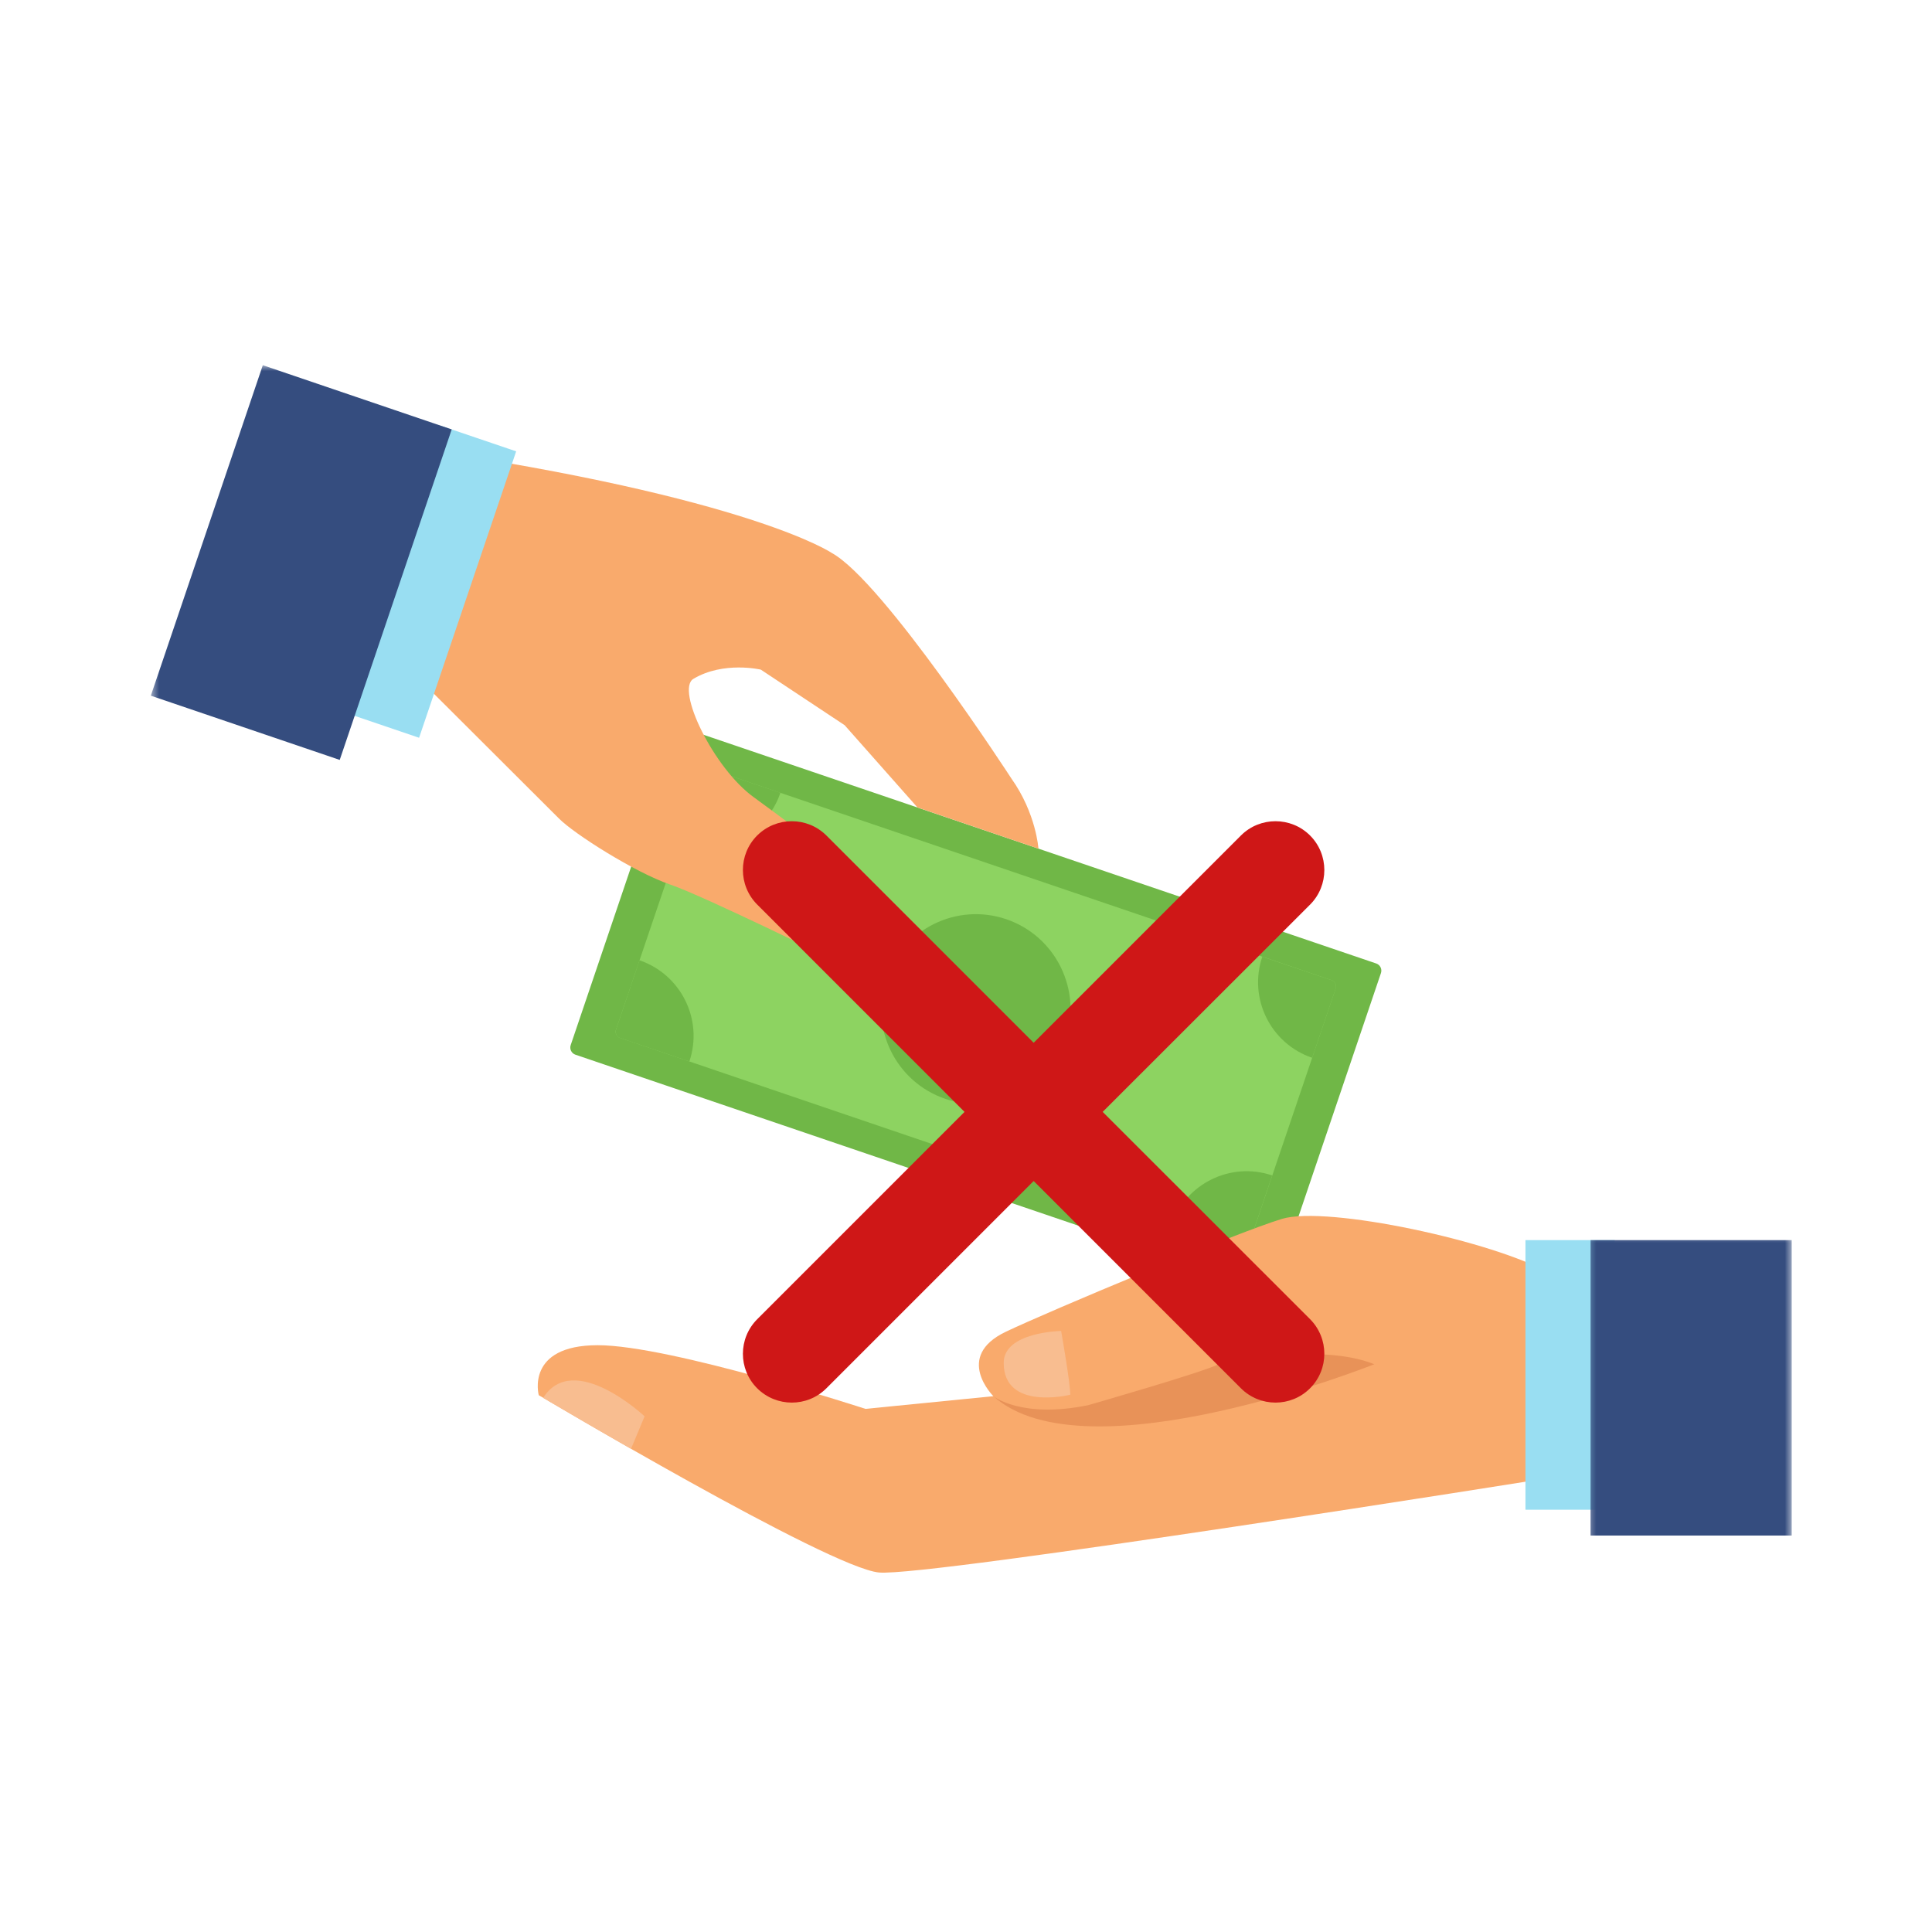
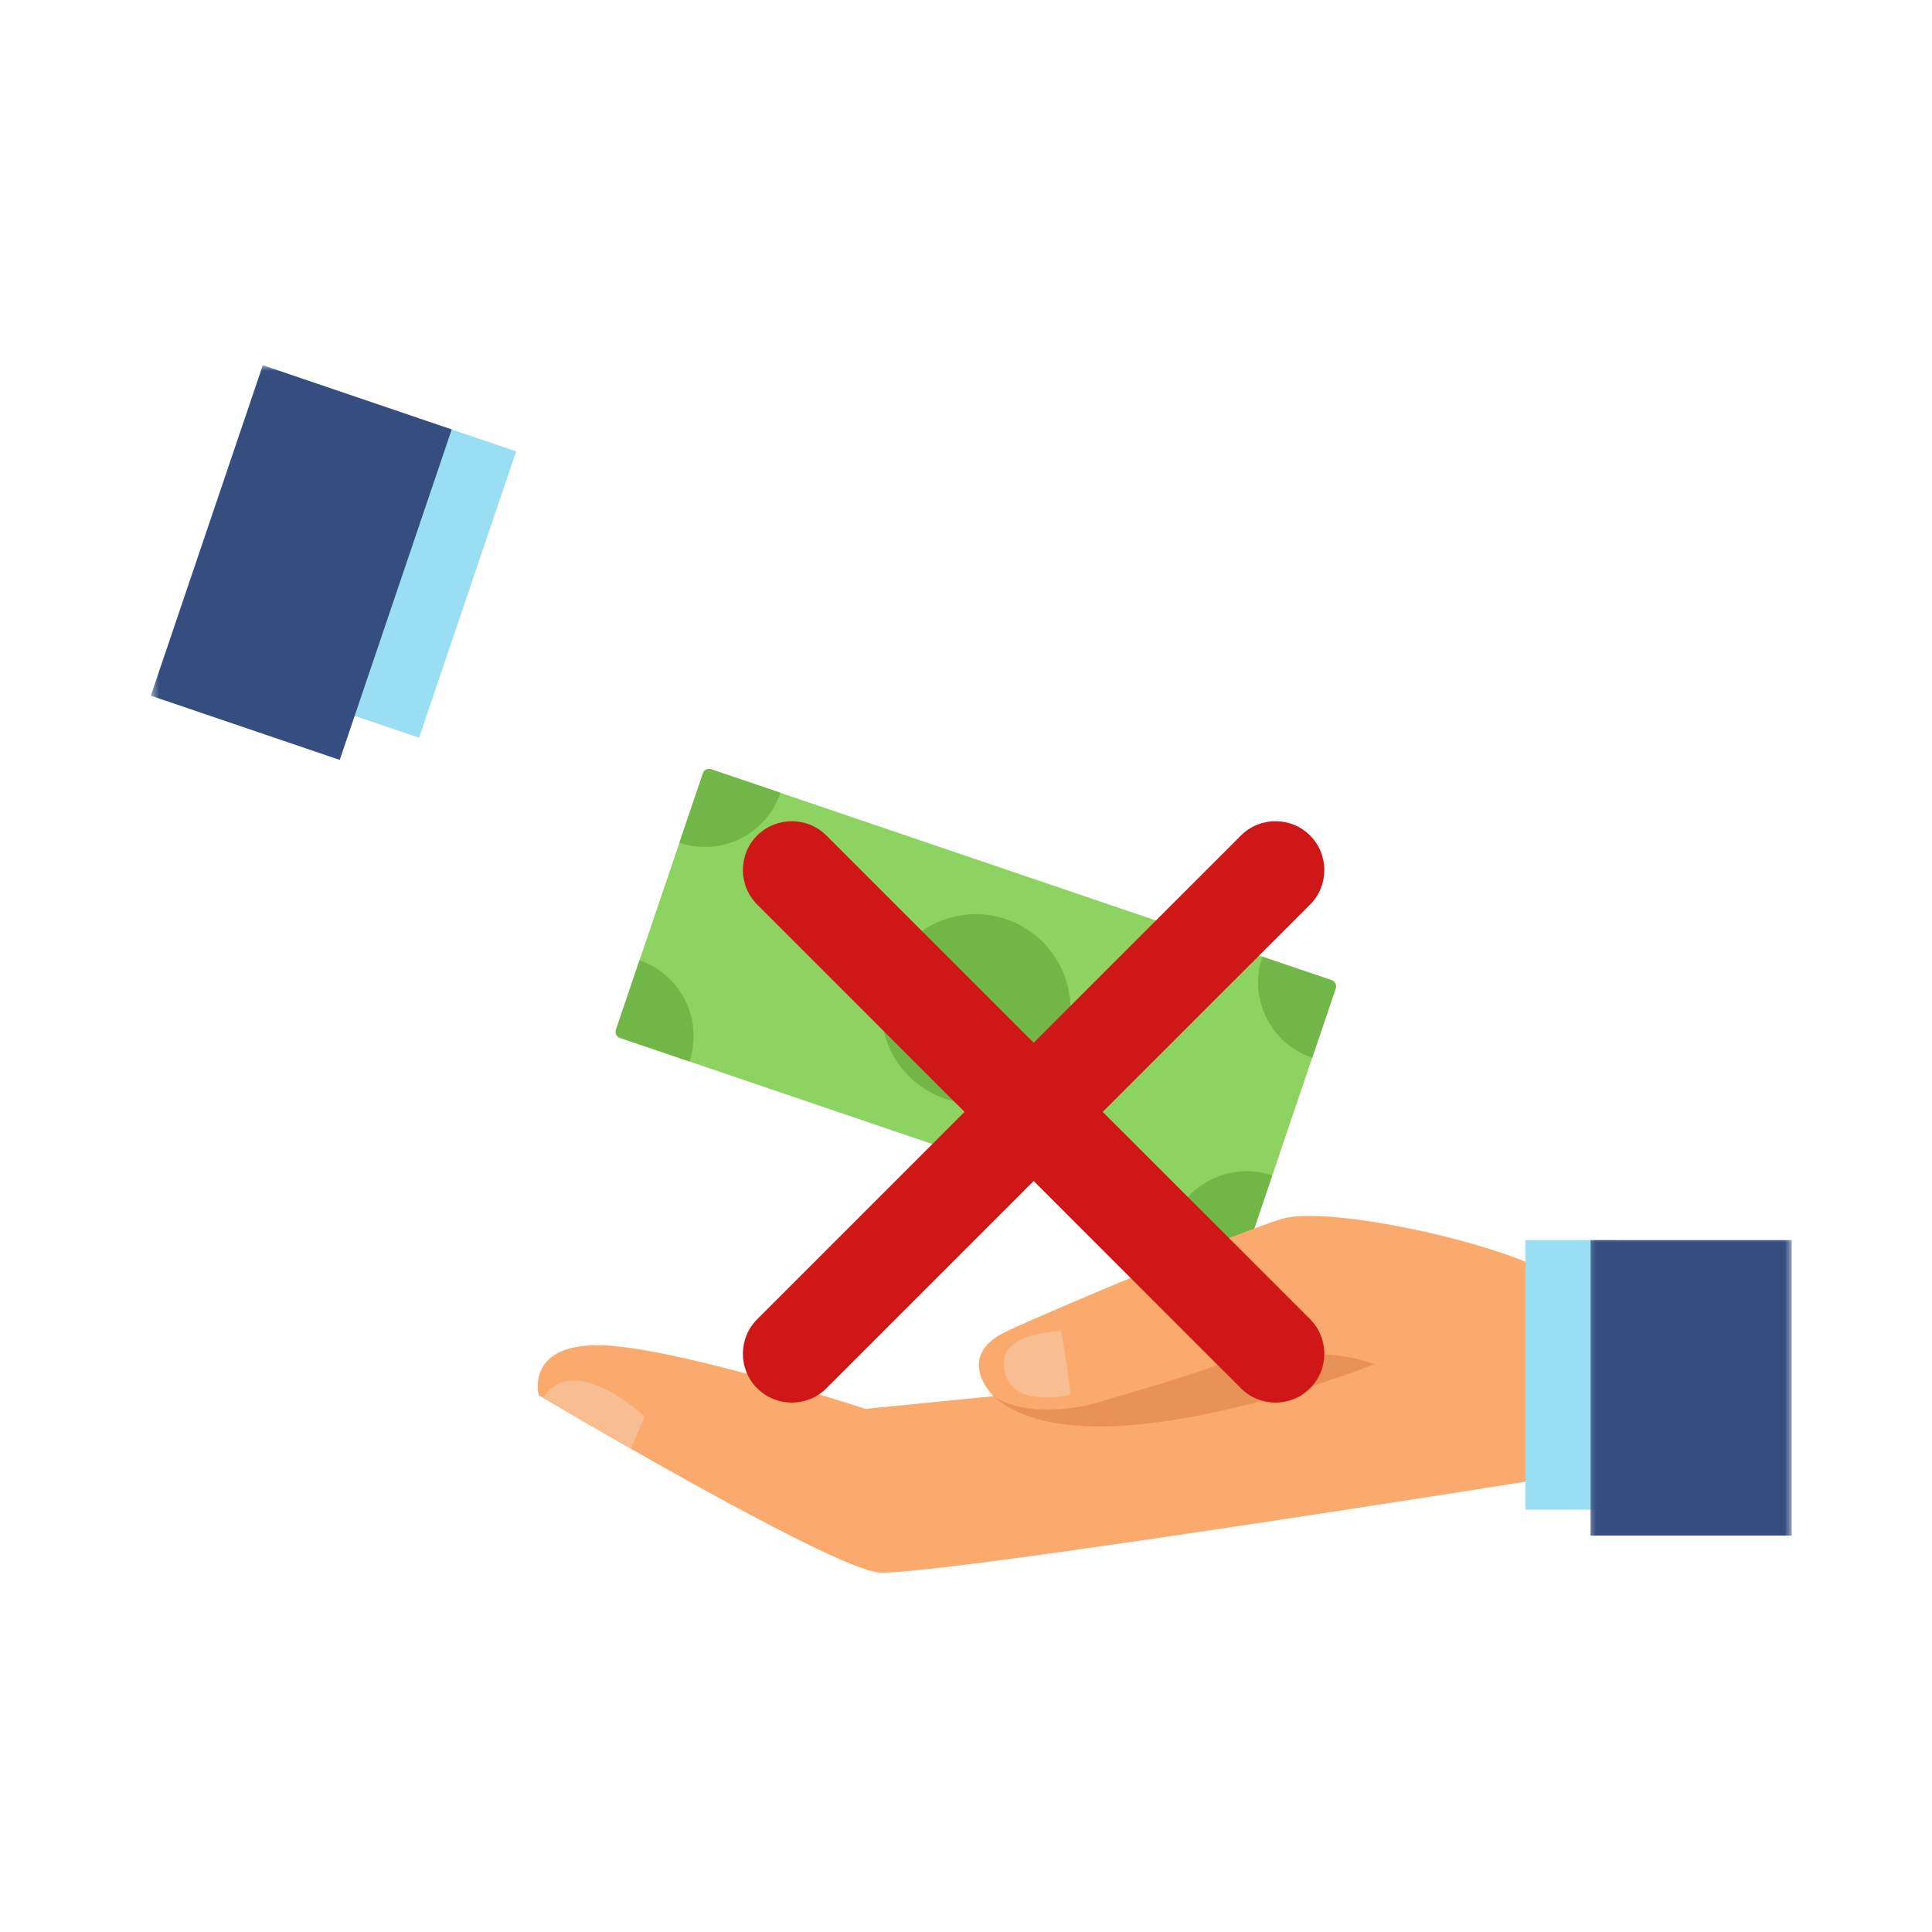
<svg xmlns="http://www.w3.org/2000/svg" width="164" height="164" viewBox="0 0 164 164" fill="none">
  <rect width="164" height="164" fill="white" />
-   <path d="M108.265 109.049C108.152 109.389 107.784 109.569 107.453 109.455L48.841 89.527C48.51 89.414 48.33 89.045 48.444 88.715L57.411 62.257C57.515 61.927 57.883 61.747 58.214 61.86L116.826 81.788C117.157 81.902 117.336 82.261 117.223 82.601L108.265 109.049Z" fill="#70B747" />
  <path d="M105.998 105.685C105.904 105.968 105.582 106.11 105.28 106.006L52.658 88.11C52.356 88.015 52.195 87.704 52.281 87.429L59.679 65.621C59.764 65.347 60.085 65.205 60.388 65.309L113.009 83.196C113.312 83.3 113.472 83.612 113.387 83.886L105.998 105.685Z" fill="#8DD361" />
  <path d="M90.445 88.242C89.018 92.456 84.454 94.715 80.25 93.278C76.045 91.852 73.796 87.278 75.223 83.064C76.65 78.859 81.213 76.601 85.418 78.028C89.623 79.464 91.872 84.037 90.445 88.242Z" fill="#70B747" />
  <path d="M59.68 65.621L57.667 71.536C61.21 72.736 65.047 70.837 66.247 67.294L60.388 65.309C60.086 65.205 59.765 65.347 59.68 65.621Z" fill="#70B747" />
  <path d="M52.611 88.1L58.517 90.104C59.717 86.56 57.818 82.724 54.284 81.514L52.299 87.382C52.195 87.685 52.337 88.006 52.611 88.1Z" fill="#70B747" />
  <path d="M113.389 83.886L111.386 89.792C107.852 88.592 105.952 84.746 107.152 81.212L113.011 83.196C113.313 83.3 113.474 83.612 113.389 83.886Z" fill="#70B747" />
  <path d="M105.328 106.025L99.422 104.012C100.622 100.478 104.459 98.579 107.993 99.779L106.008 105.647C105.904 105.949 105.602 106.11 105.328 106.025Z" fill="#70B747" />
-   <path d="M85.853 66.084C85.853 66.084 74.977 49.321 70.593 46.931C70.593 46.931 63.648 42.216 35.395 38.077L30.482 52.562C30.482 52.562 46.13 68.153 47.434 69.466C48.728 70.789 53.934 74.078 56.873 75.079C59.802 76.081 71.198 81.703 71.198 81.703C71.198 81.703 73.844 82.601 75.355 80.437C76.253 79.161 76.329 78.311 75.639 77.347C75.639 77.347 74.855 75.571 63.969 67.662C60.577 65.205 57.346 58.534 58.857 57.627C61.418 56.096 64.583 56.843 64.583 56.843L71.698 61.558L77.878 68.54L88.149 72.037C88.149 72.037 87.96 69.051 85.853 66.084Z" fill="#F9AA6C" />
  <path d="M71.556 74.862L68.646 78.869C68.646 78.869 71.934 81.392 73.588 79.974C75.657 78.198 73.626 76.223 71.556 74.862Z" fill="#F8BD90" />
  <path d="M29.122 60.433L35.575 62.626L43.815 38.313L37.361 36.121L29.122 60.433Z" fill="#99DEF2" />
  <mask id="mask0_204_5753" style="mask-type:luminance" maskUnits="userSpaceOnUse" x="12" y="31" width="29" height="35">
    <path d="M12.7 31H40.159V65.801H12.7V31Z" fill="white" />
  </mask>
  <g mask="url(#mask0_204_5753)">
    <path d="M28.838 64.506L12.803 59.054L22.309 31L38.344 36.452L28.838 64.506Z" fill="#354D7F" />
  </g>
  <path d="M74.619 133.484C70.386 133.097 45.733 118.432 45.733 118.432C45.733 118.432 44.581 114.189 50.741 114.189C56.902 114.189 73.466 119.594 73.466 119.594L84.323 118.517C84.323 118.517 80.959 115.172 85.363 113.055C88.982 111.326 104.969 104.627 108.825 103.464C112.67 102.312 126.929 105.392 131.549 108.094V125.452C131.549 125.452 78.862 133.862 74.619 133.484Z" fill="#F9AA6C" />
  <path d="M90.076 112.98C90.076 112.98 90.851 117.364 90.851 118.394C90.851 118.394 85.191 119.802 85.201 115.682C85.201 113.055 90.076 112.98 90.076 112.98Z" fill="#F8BD90" />
  <path d="M84.322 118.517C84.322 118.517 86.684 120.444 92.363 119.282C92.363 119.282 102.275 116.438 103.428 115.805C103.428 115.805 111.904 113.868 116.657 115.805C116.657 115.805 92.174 125.585 84.322 118.517Z" fill="#E89258" />
  <path d="M53.566 122.986L54.718 120.227C54.718 120.227 48.69 114.577 46.11 118.659C47.102 119.245 49.984 120.936 53.566 122.986Z" fill="#F8BD90" />
  <path d="M137.068 128.155H129.49V105.269H137.068V128.155Z" fill="#99DEF2" />
  <mask id="mask1_204_5753" style="mask-type:luminance" maskUnits="userSpaceOnUse" x="134" y="104" width="19" height="28">
    <path d="M134.497 104.504H152.185V131.112H134.497V104.504Z" fill="white" />
  </mask>
  <g mask="url(#mask1_204_5753)">
    <path d="M152.091 130.347H135.017V105.269H152.091V130.347Z" fill="#354D7F" />
  </g>
  <path fill-rule="evenodd" clip-rule="evenodd" d="M93.602 94.384L111.206 76.79C112.822 75.174 112.822 72.538 111.206 70.922C109.59 69.306 106.954 69.306 105.338 70.922L87.744 88.516L70.15 70.922C68.525 69.306 65.898 69.306 64.273 70.922C62.657 72.538 62.657 75.165 64.282 76.79L81.876 94.384L64.282 111.978C62.657 113.603 62.657 116.23 64.273 117.846C65.898 119.462 68.525 119.471 70.15 117.846L87.744 100.252L105.338 117.846C106.954 119.462 109.581 119.471 111.206 117.846C112.822 116.23 112.822 113.603 111.206 111.978L93.602 94.384Z" fill="#CF1717" />
</svg>